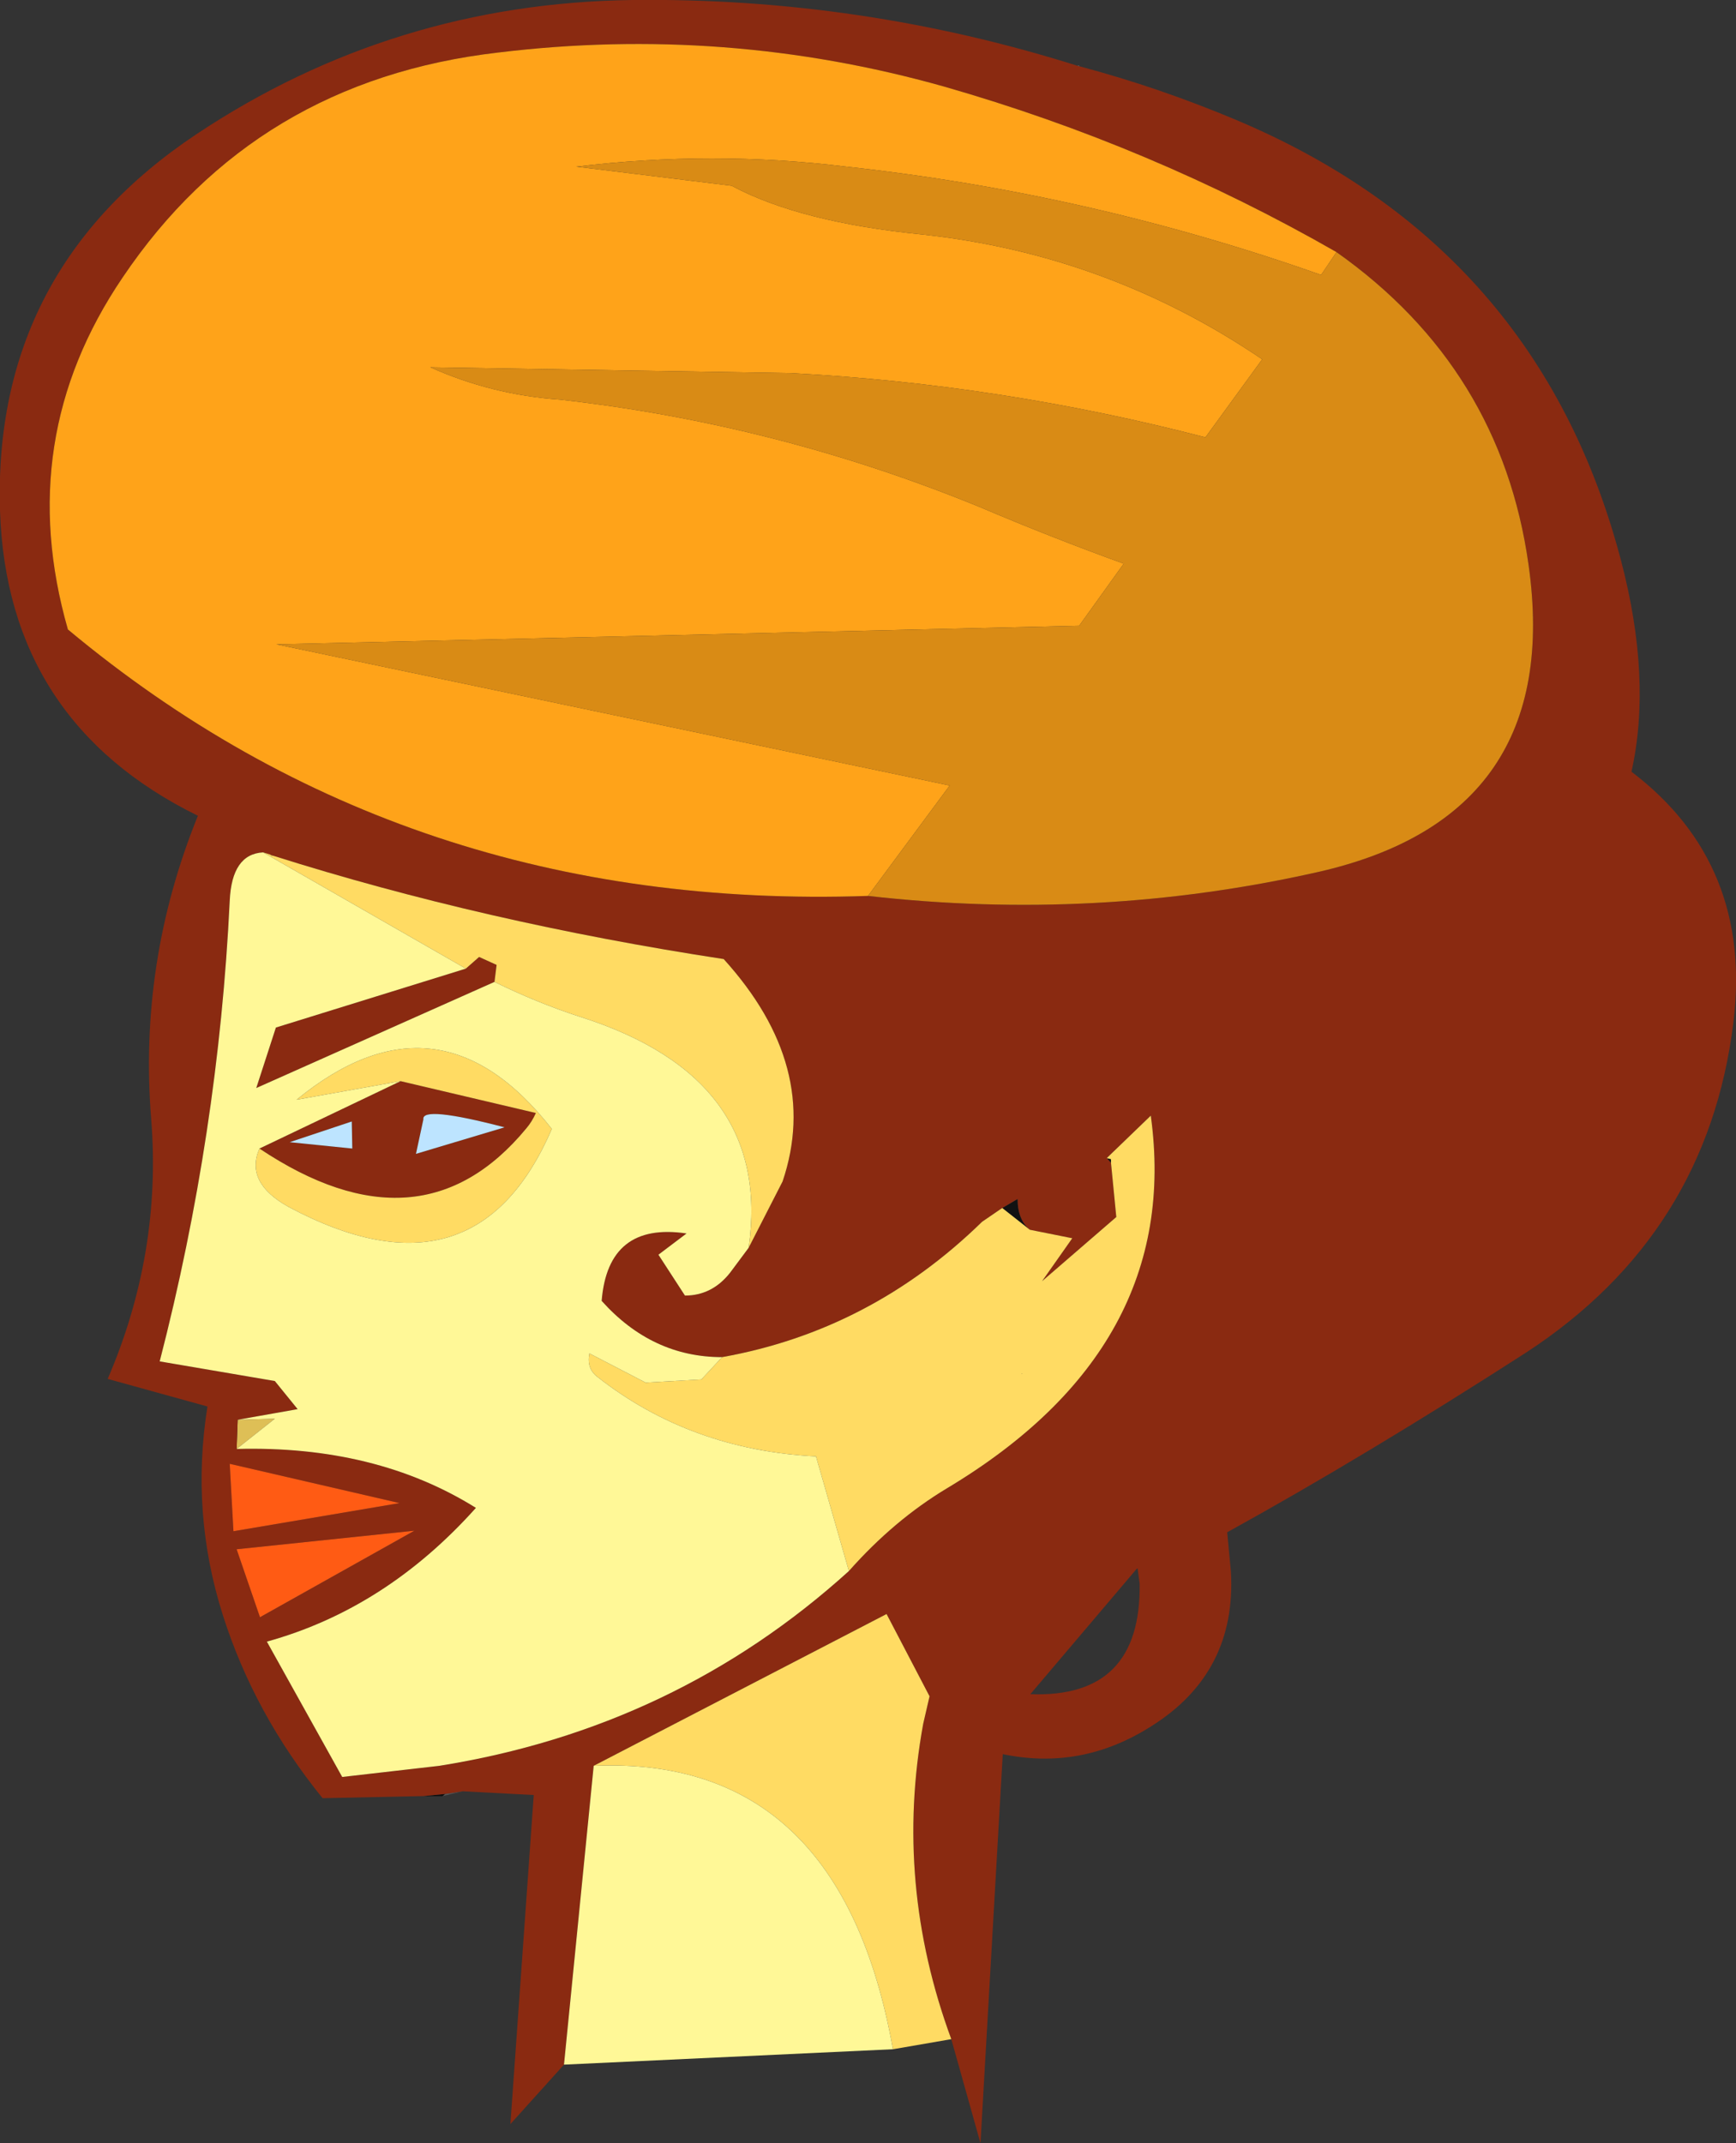
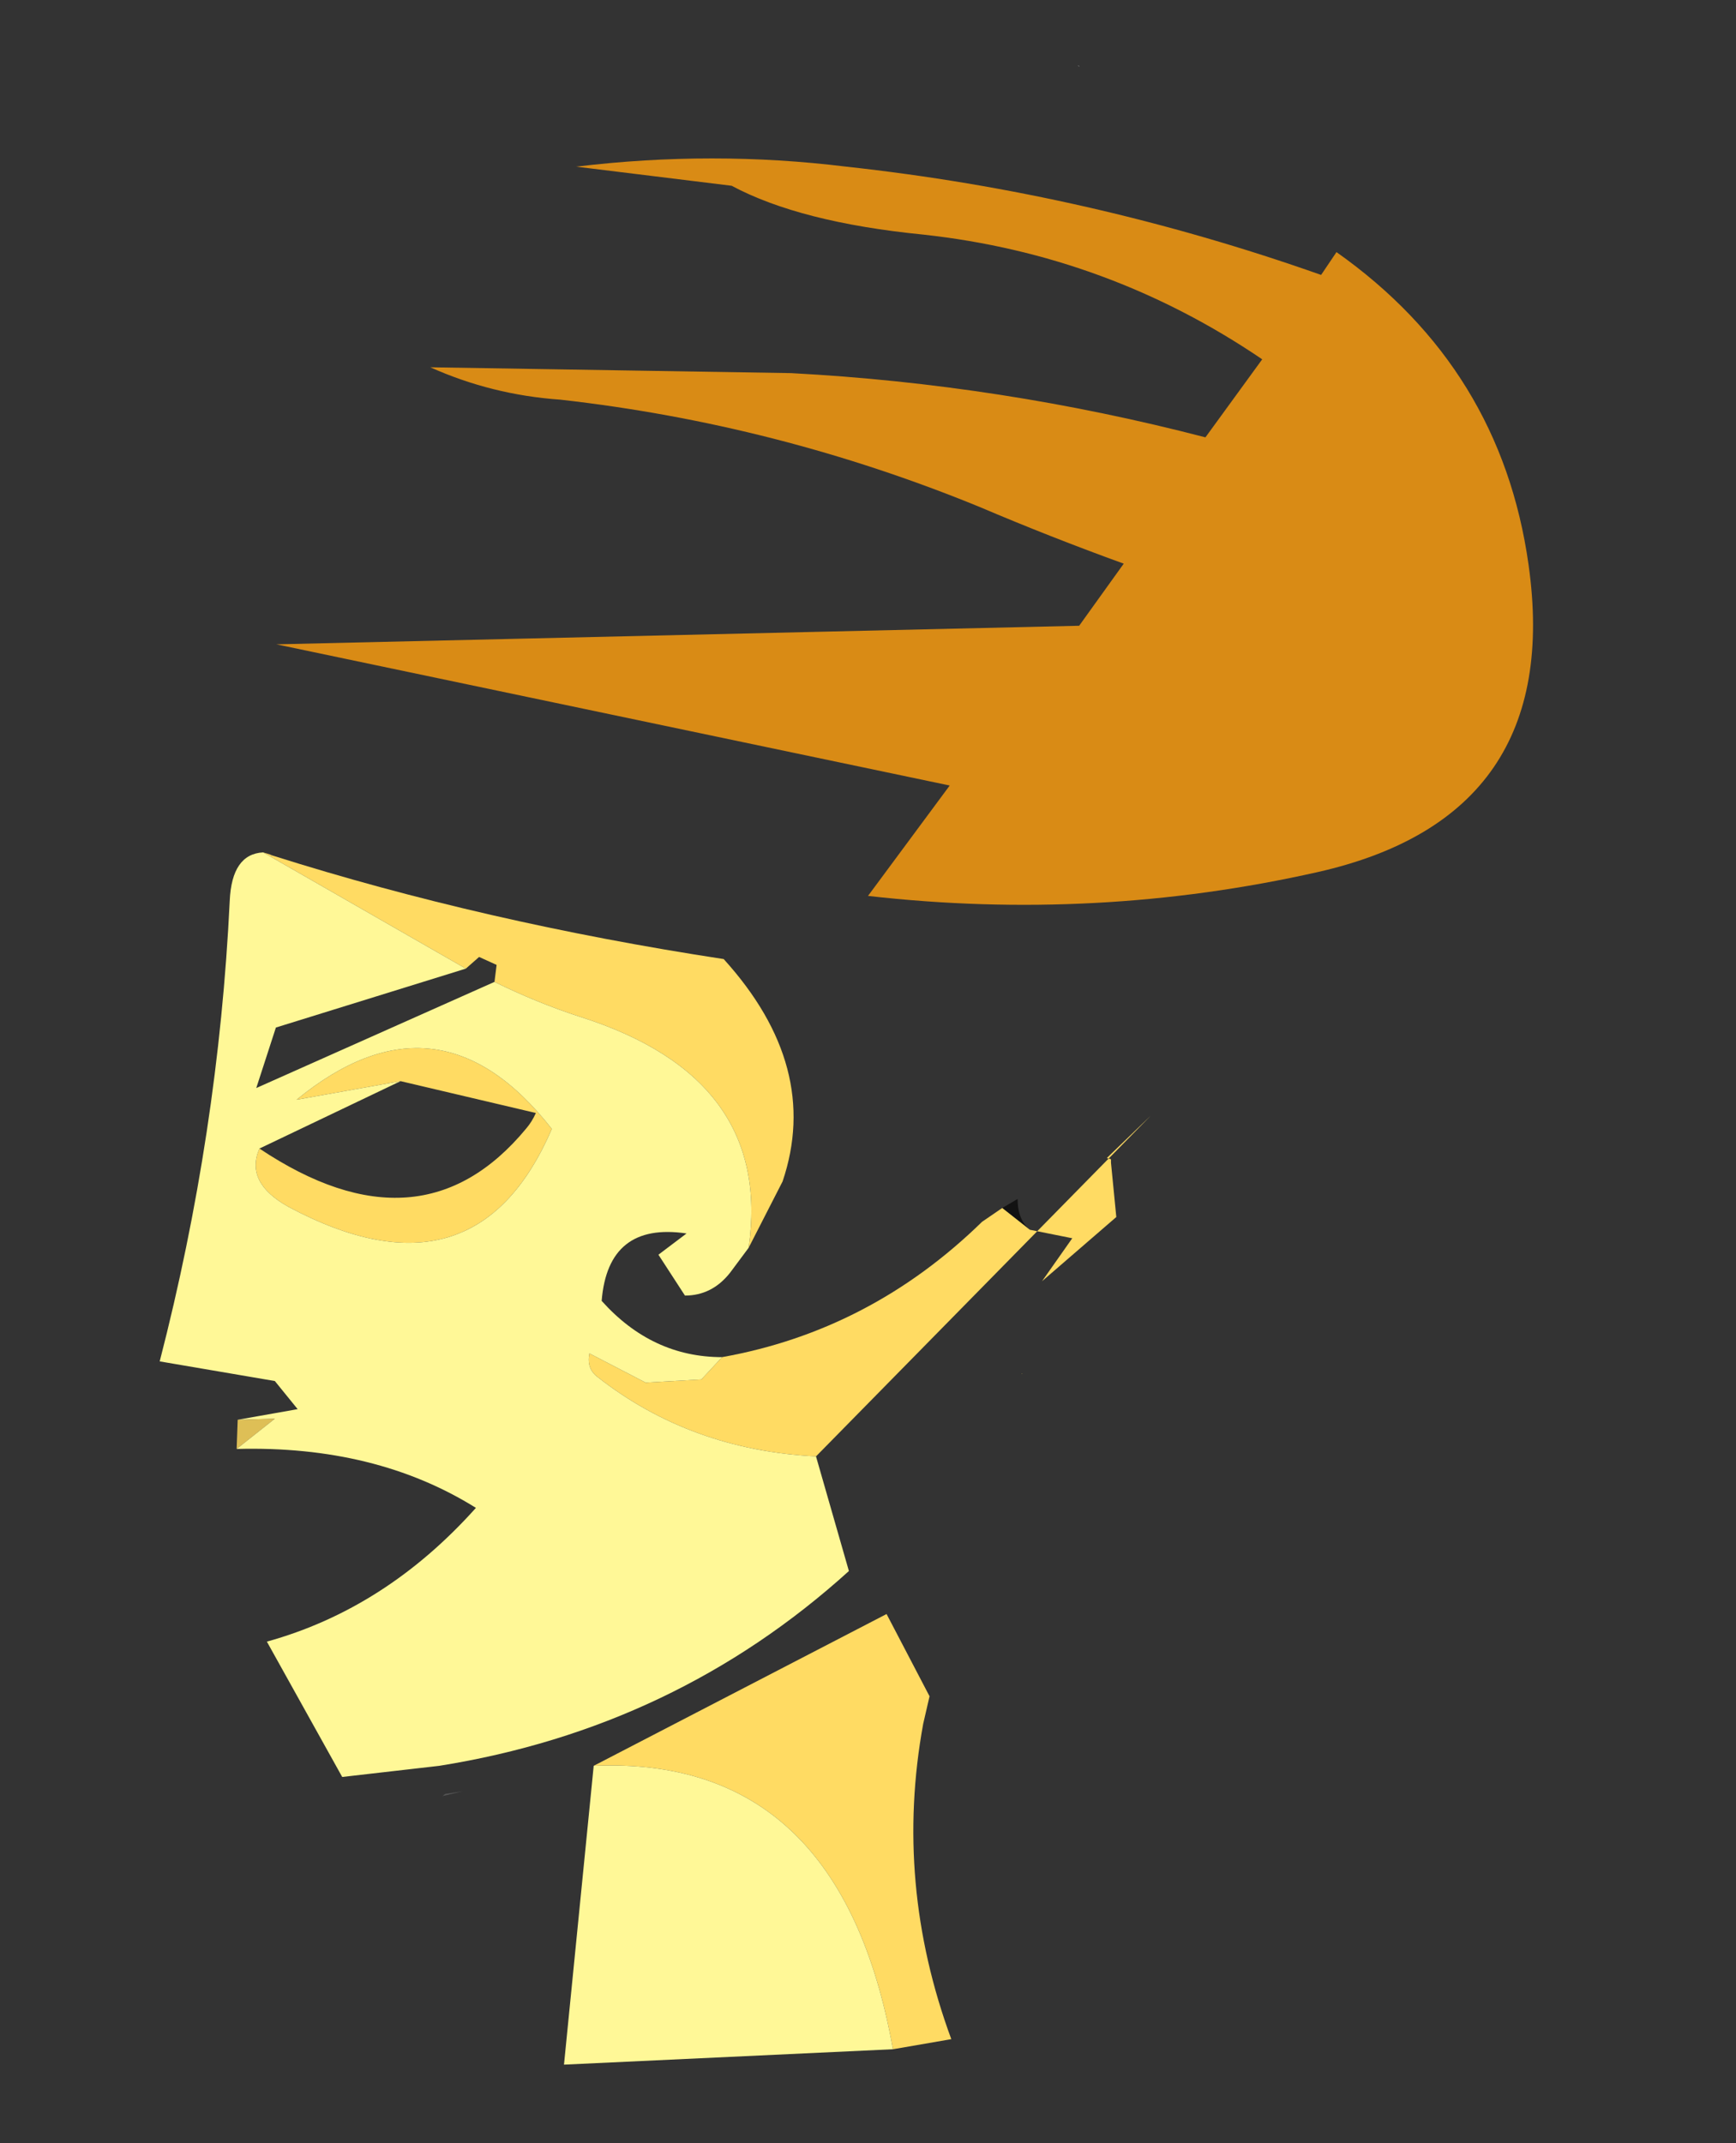
<svg xmlns="http://www.w3.org/2000/svg" height="201.9px" width="163.6px">
  <rect width="100%" height="100%" fill="#333333" stroke="none" />
  <g transform="matrix(1.0, 0.0, 0.0, 1.0, 69.8, 178.95)">
    <path d="M31.75 -172.75 L31.9 -172.75 31.9 -172.7 31.75 -172.75" fill="#aaaaaa" fill-rule="evenodd" stroke="none" />
    <path d="M-26.2 -10.2 L-28.1 -9.75 -27.85 -9.95 -26.2 -10.2 M31.9 -172.75 L31.95 -172.7 31.9 -172.7 31.9 -172.75" fill="#555555" fill-rule="evenodd" stroke="none" />
    <path d="M-47.5 -42.45 L-47.4 -45.2 -43.9 -45.3 -47.5 -42.45" fill="#debf56" fill-rule="evenodd" stroke="none" />
    <path d="M-44.1 -98.35 L-44.15 -98.3 -44.35 -98.45 -44.1 -98.35" fill="#ffea70" fill-rule="evenodd" stroke="none" />
    <path d="M24.65 -65.15 L26.1 -66.0 Q26.1 -64.05 27.25 -63.1 L24.65 -65.15 M34.9 -69.4 L34.5 -69.85 34.9 -69.75 34.9 -69.4" fill="#121212" fill-rule="evenodd" stroke="none" />
-     <path d="M-28.1 -9.75 L-29.9 -9.75 -27.85 -9.95 -28.1 -9.75" fill="#0c0c0c" fill-rule="evenodd" stroke="none" />
-     <path d="M31.95 -172.7 Q39.45 -170.7 46.7 -167.65 75.2 -155.65 82.95 -126.2 85.9 -115.0 83.95 -106.25 95.4 -97.55 93.55 -82.6 91.1 -62.7 74.05 -51.55 58.9 -41.8 45.85 -34.6 L46.2 -30.9 Q46.75 -21.35 38.65 -16.3 32.1 -12.15 24.7 -13.7 L22.6 22.95 19.85 13.15 Q14.45 -1.5 17.2 -16.55 L17.8 -19.15 13.75 -26.9 -13.85 -12.6 -16.65 15.55 -21.7 21.15 -19.5 -9.85 -26.2 -10.2 -27.85 -9.95 -29.9 -9.75 -39.4 -9.55 Q-45.85 -17.5 -48.8 -26.8 -51.85 -36.4 -50.25 -46.45 L-59.65 -49.05 Q-54.55 -60.9 -55.55 -73.5 -56.75 -88.3 -51.15 -102.1 -69.15 -110.95 -69.8 -130.85 -70.5 -153.5 -51.3 -166.3 -32.75 -178.65 -10.2 -178.95 11.3 -179.2 31.75 -172.75 L31.9 -172.7 31.95 -172.7 M56.15 -155.2 Q38.7 -165.2 19.15 -170.8 -1.45 -176.6 -22.85 -174.0 -45.75 -171.35 -58.25 -152.8 -68.55 -137.6 -63.4 -119.65 -31.5 -93.05 12.0 -94.55 33.55 -92.1 54.4 -96.8 77.6 -102.05 74.25 -125.75 71.65 -144.25 56.15 -155.2 M0.75 -61.4 L3.95 -67.65 Q7.6 -78.45 -1.6 -88.6 -24.2 -92.05 -44.1 -98.35 L-44.35 -98.45 -45.0 -98.65 Q-47.95 -98.5 -48.15 -94.1 -49.2 -72.2 -54.75 -50.7 L-43.9 -48.85 -41.75 -46.2 -47.4 -45.2 -47.5 -42.45 Q-34.4 -42.8 -24.95 -36.9 -33.45 -27.4 -44.65 -24.3 L-37.55 -11.55 -28.4 -12.6 Q-6.15 -16.15 10.2 -30.95 14.45 -35.75 19.45 -38.75 41.65 -52.05 38.65 -73.85 L34.5 -69.85 34.9 -69.4 35.4 -64.3 28.4 -58.25 31.25 -62.3 27.25 -63.1 Q26.1 -64.05 26.1 -66.0 L24.65 -65.15 22.75 -63.85 Q12.25 -53.6 -1.75 -51.1 -8.35 -51.1 -13.1 -56.4 -12.5 -63.85 -5.1 -62.75 L-7.75 -60.75 -5.25 -56.9 Q-2.7 -56.9 -1.0 -59.05 L0.75 -61.4 M-25.9 -87.7 L-24.65 -88.8 -23.0 -88.05 -23.2 -86.45 -45.65 -76.45 -43.8 -82.15 -25.9 -87.7 M37.4 -31.25 L27.3 -19.35 Q37.75 -18.95 37.6 -29.75 L37.4 -31.25 M-36.6 -70.75 L-36.65 -73.3 -42.5 -71.35 -36.6 -70.75 M-22.25 -72.75 Q-30.1 -74.8 -29.9 -73.5 L-30.6 -70.25 -22.25 -72.75 M-32.05 -77.1 L-19.3 -74.1 Q-19.65 -73.3 -20.2 -72.65 -30.15 -60.6 -45.35 -70.75 L-32.05 -77.1 M-47.5 -33.0 L-45.3 -26.6 -30.75 -34.75 -47.5 -33.0 M-47.8 -34.7 L-32.15 -37.35 -48.15 -41.05 -47.8 -34.7" fill="#8a2a11" fill-rule="evenodd" stroke="none" />
-     <path d="M19.85 13.15 L14.35 14.1 Q9.4 -13.6 -13.85 -12.6 L13.75 -26.9 17.8 -19.15 17.2 -16.55 Q14.45 -1.5 19.85 13.15 M-44.1 -98.35 Q-24.2 -92.05 -1.6 -88.6 7.6 -78.45 3.95 -67.65 L0.75 -61.4 Q3.05 -77.4 -15.1 -83.15 -19.25 -84.5 -23.2 -86.45 L-23.0 -88.05 -24.65 -88.8 -25.9 -87.7 -45.0 -98.65 -44.35 -98.45 -44.15 -98.3 -44.1 -98.35 M-1.75 -51.1 Q12.25 -53.6 22.75 -63.85 L24.65 -65.15 27.25 -63.1 31.25 -62.3 28.4 -58.25 35.4 -64.3 34.9 -69.4 34.9 -69.75 34.5 -69.85 38.65 -73.85 Q41.65 -52.05 19.45 -38.75 14.45 -35.75 10.2 -30.95 L7.1 -41.75 Q-4.7 -42.35 -13.45 -49.2 -14.55 -50.0 -14.25 -51.45 L-8.95 -48.7 -3.7 -49.0 -1.75 -51.1 M26.5 -49.55 L26.5 -49.5 26.55 -49.55 26.5 -49.55 M-45.35 -70.75 Q-30.15 -60.6 -20.2 -72.65 -19.65 -73.3 -19.3 -74.1 L-32.05 -77.1 -41.85 -75.35 Q-28.5 -86.3 -17.8 -72.6 -25.0 -55.85 -42.6 -65.25 -46.75 -67.55 -45.35 -70.75" fill="#ffdb63" fill-rule="evenodd" stroke="none" />
+     <path d="M19.85 13.15 L14.35 14.1 Q9.4 -13.6 -13.85 -12.6 L13.75 -26.9 17.8 -19.15 17.2 -16.55 Q14.45 -1.5 19.85 13.15 M-44.1 -98.35 Q-24.2 -92.05 -1.6 -88.6 7.6 -78.45 3.95 -67.65 L0.75 -61.4 Q3.05 -77.4 -15.1 -83.15 -19.25 -84.5 -23.2 -86.45 L-23.0 -88.05 -24.65 -88.8 -25.9 -87.7 -45.0 -98.65 -44.35 -98.45 -44.15 -98.3 -44.1 -98.35 M-1.75 -51.1 Q12.25 -53.6 22.75 -63.85 L24.65 -65.15 27.25 -63.1 31.25 -62.3 28.4 -58.25 35.4 -64.3 34.9 -69.4 34.9 -69.75 34.5 -69.85 38.65 -73.85 L7.1 -41.75 Q-4.7 -42.35 -13.45 -49.2 -14.55 -50.0 -14.25 -51.45 L-8.95 -48.7 -3.7 -49.0 -1.75 -51.1 M26.5 -49.55 L26.5 -49.5 26.55 -49.55 26.5 -49.55 M-45.35 -70.75 Q-30.15 -60.6 -20.2 -72.65 -19.65 -73.3 -19.3 -74.1 L-32.05 -77.1 -41.85 -75.35 Q-28.5 -86.3 -17.8 -72.6 -25.0 -55.85 -42.6 -65.25 -46.75 -67.55 -45.35 -70.75" fill="#ffdb63" fill-rule="evenodd" stroke="none" />
    <path d="M14.35 14.1 L-16.65 15.55 -13.85 -12.6 Q9.4 -13.6 14.35 14.1 M-45.0 -98.65 L-25.9 -87.7 -43.8 -82.15 -45.65 -76.45 -23.2 -86.45 Q-19.25 -84.5 -15.1 -83.15 3.05 -77.4 0.75 -61.4 L-1.0 -59.05 Q-2.7 -56.9 -5.25 -56.9 L-7.75 -60.75 -5.1 -62.75 Q-12.5 -63.85 -13.1 -56.4 -8.35 -51.1 -1.75 -51.1 L-3.7 -49.0 -8.95 -48.7 -14.25 -51.45 Q-14.55 -50.0 -13.45 -49.2 -4.7 -42.35 7.1 -41.75 L10.2 -30.95 Q-6.15 -16.15 -28.4 -12.6 L-37.55 -11.55 -44.65 -24.3 Q-33.45 -27.4 -24.95 -36.9 -34.4 -42.8 -47.5 -42.45 L-43.9 -45.3 -47.4 -45.2 -41.75 -46.2 -43.9 -48.85 -54.75 -50.7 Q-49.2 -72.2 -48.15 -94.1 -47.95 -98.5 -45.0 -98.65 M-45.35 -70.75 Q-46.75 -67.55 -42.6 -65.25 -25.0 -55.85 -17.8 -72.6 -28.5 -86.3 -41.85 -75.35 L-32.05 -77.1 -45.35 -70.75" fill="#fff897" fill-rule="evenodd" stroke="none" />
-     <path d="M56.15 -155.2 L54.7 -153.05 Q32.9 -160.75 9.95 -163.25 -2.65 -164.8 -15.5 -163.25 L-0.85 -161.45 Q5.6 -158.0 17.2 -156.85 34.65 -154.95 49.15 -145.1 L43.8 -137.75 Q24.55 -142.75 4.75 -143.8 L-29.25 -144.35 Q-23.45 -141.75 -17.0 -141.3 3.45 -139.0 22.5 -131.2 29.2 -128.35 36.1 -125.85 L31.9 -120.0 -43.75 -118.25 19.7 -104.95 12.0 -94.55 Q-31.5 -93.05 -63.4 -119.65 -68.55 -137.6 -58.25 -152.8 -45.75 -171.35 -22.85 -174.0 -1.45 -176.6 19.15 -170.8 38.7 -165.2 56.15 -155.2" fill="#ffa319" fill-rule="evenodd" stroke="none" />
    <path d="M12.0 -94.55 L19.7 -104.95 -43.75 -118.25 31.9 -120.0 36.1 -125.85 Q29.2 -128.35 22.5 -131.2 3.45 -139.0 -17.0 -141.3 -23.45 -141.75 -29.25 -144.35 L4.75 -143.8 Q24.55 -142.75 43.8 -137.75 L49.15 -145.1 Q34.65 -154.95 17.2 -156.85 5.6 -158.0 -0.85 -161.45 L-15.5 -163.25 Q-2.65 -164.8 9.95 -163.25 32.9 -160.75 54.7 -153.05 L56.15 -155.2 Q71.65 -144.25 74.25 -125.75 77.6 -102.05 54.4 -96.8 33.55 -92.1 12.0 -94.55" fill="#d98b15" fill-rule="evenodd" stroke="none" />
-     <path d="M-47.5 -33.0 L-30.75 -34.75 -45.3 -26.6 -47.5 -33.0 M-47.8 -34.7 L-48.15 -41.05 -32.15 -37.35 -47.8 -34.7" fill="#ff5b14" fill-rule="evenodd" stroke="none" />
-     <path d="M-22.25 -72.75 L-30.6 -70.25 -29.9 -73.5 Q-30.1 -74.8 -22.25 -72.75 M-36.6 -70.75 L-42.5 -71.35 -36.65 -73.3 -36.6 -70.75" fill="#bde4ff" fill-rule="evenodd" stroke="none" />
  </g>
</svg>